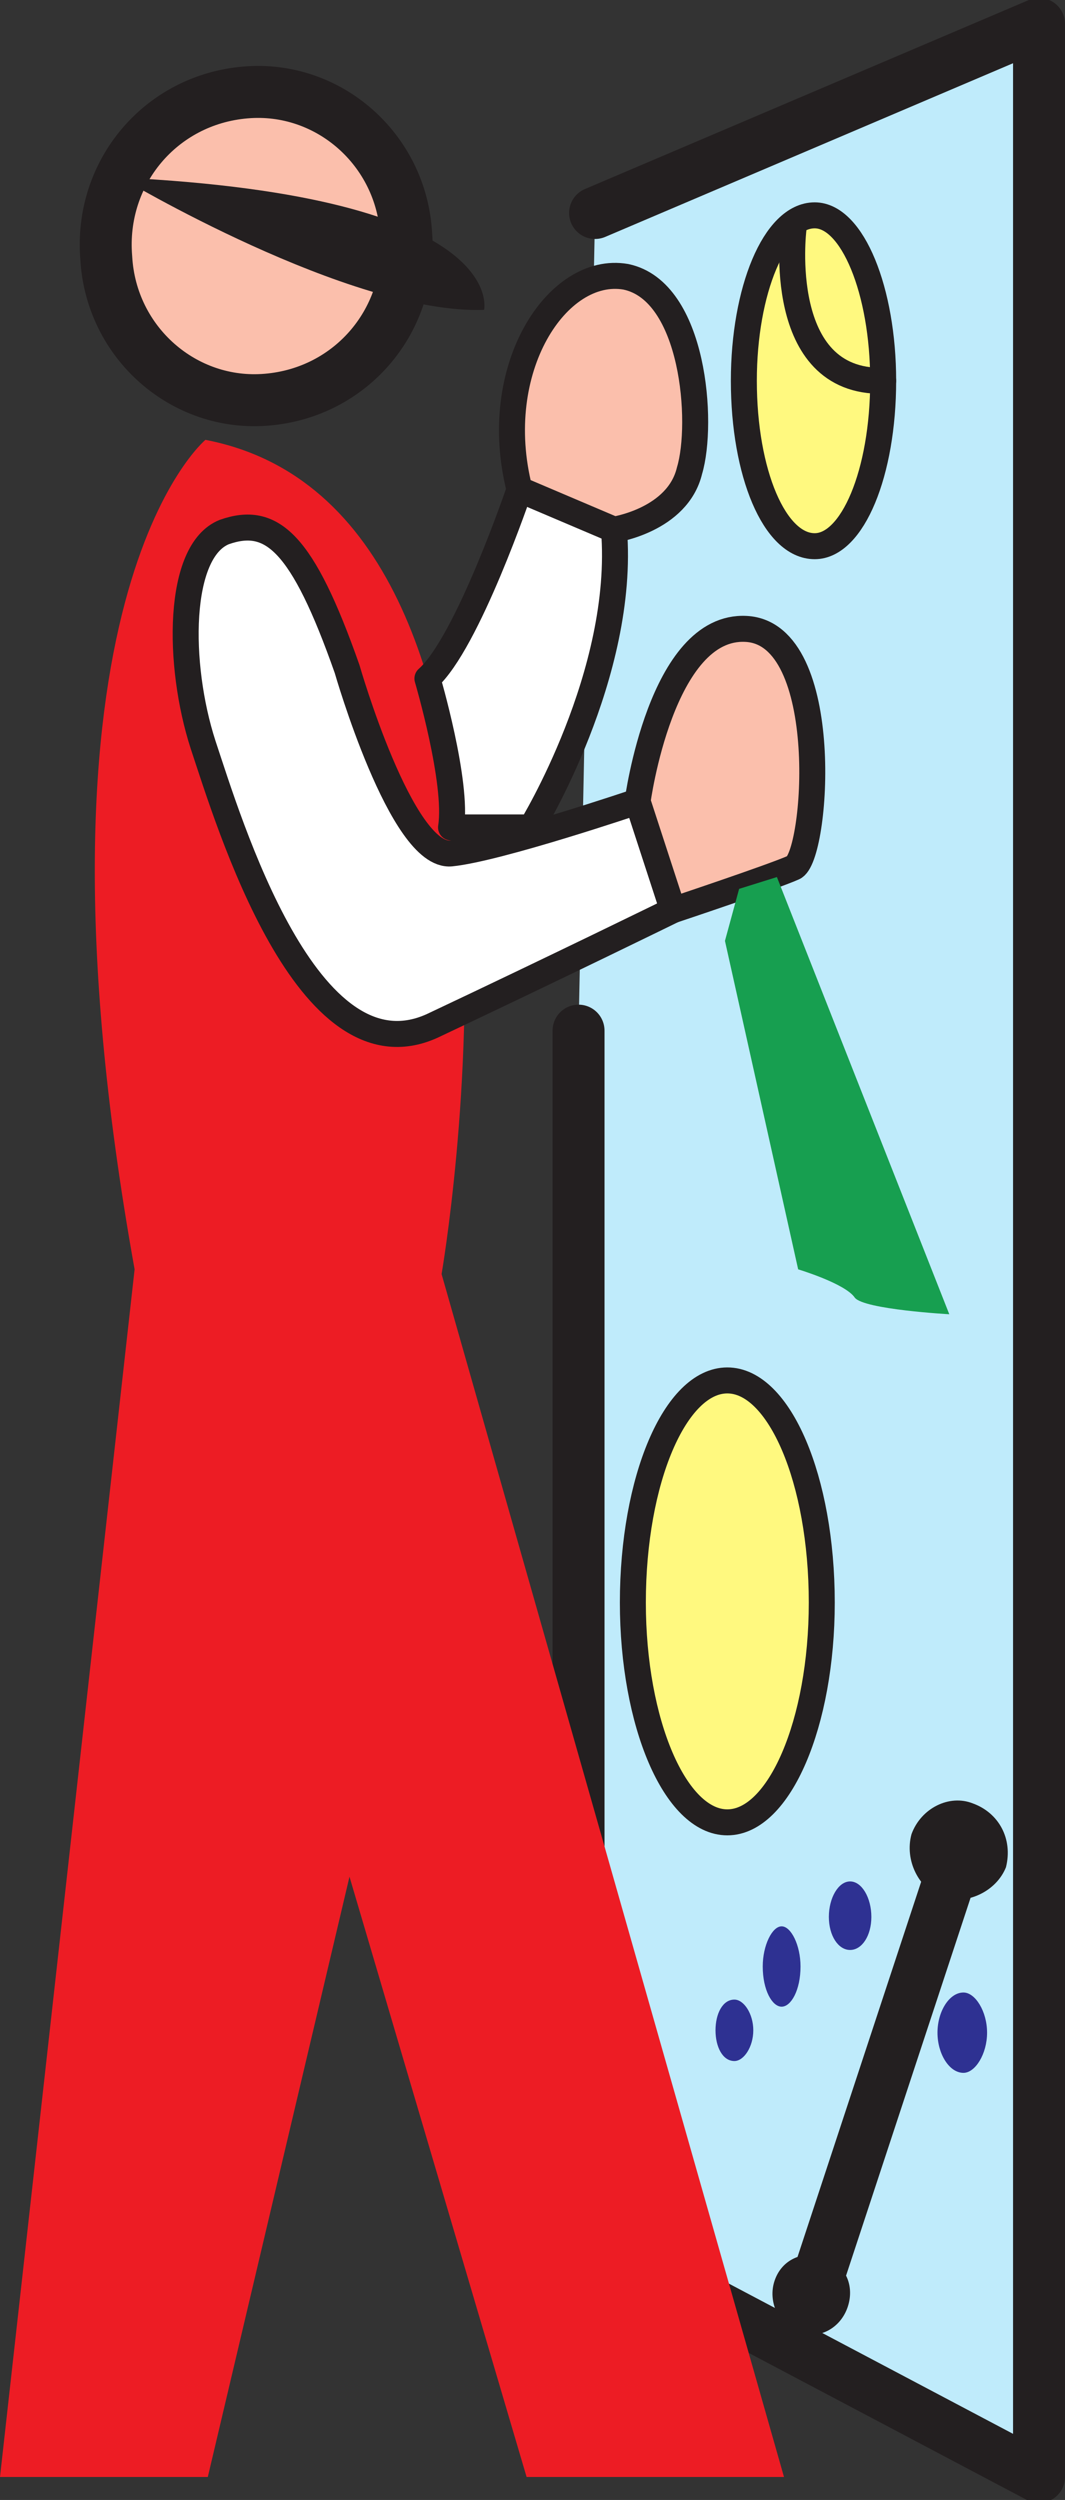
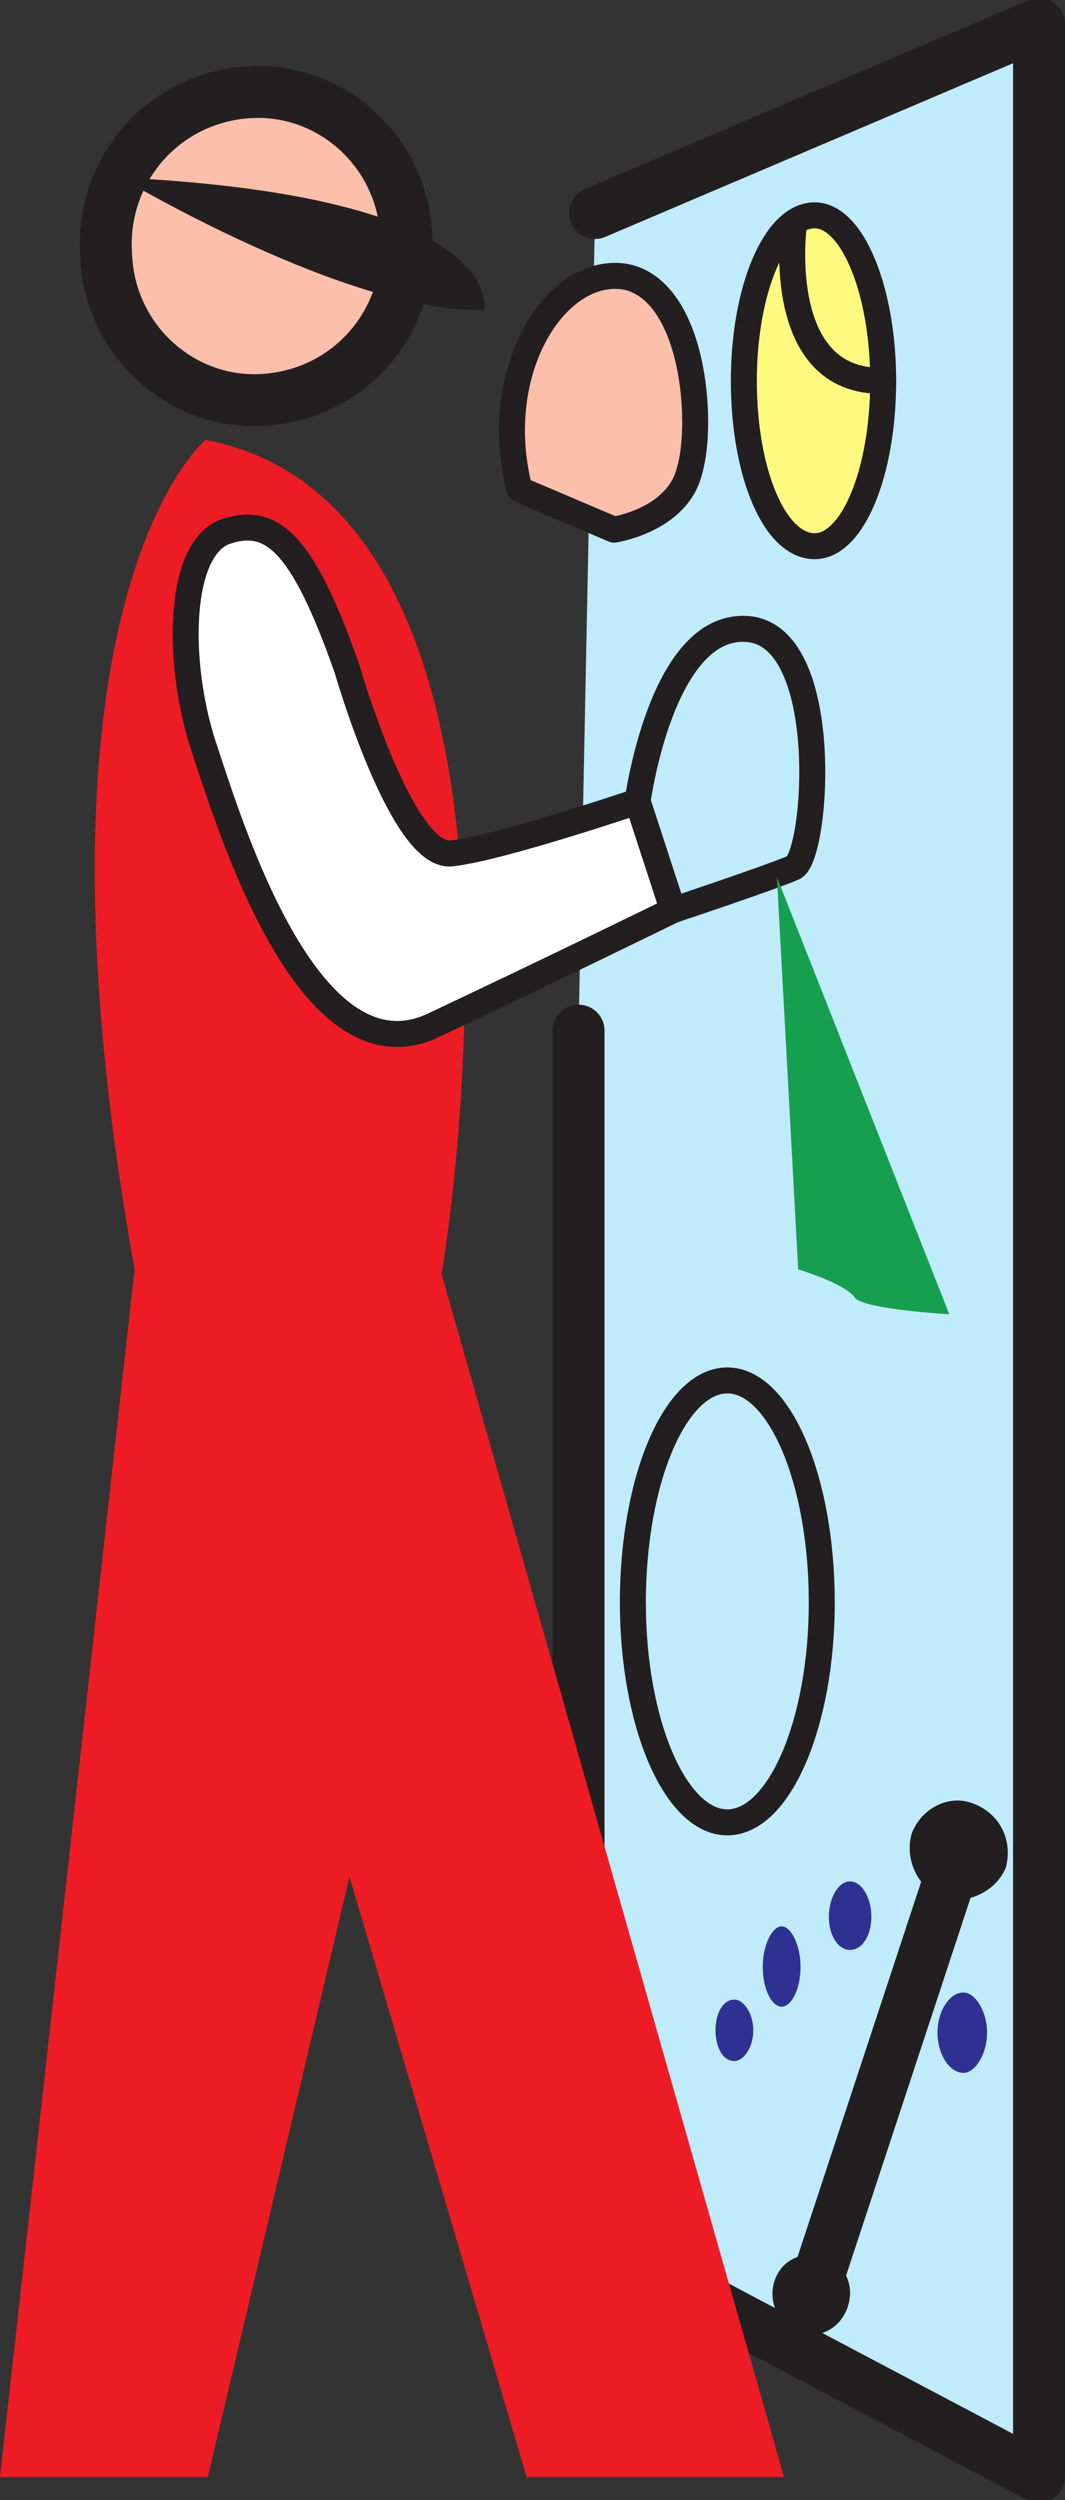
<svg xmlns="http://www.w3.org/2000/svg" width="338.25" height="793.386">
  <rect width="100%" height="100%" fill="#333333" stroke="none" />
  <path fill="#bfebfb" fill-rule="evenodd" stroke="#231f20" stroke-linecap="round" stroke-linejoin="round" stroke-miterlimit="10" stroke-width="16.5" d="M183.75 327.091v381.75L330 786.091V7.591l-141 60" />
  <path fill="#fbbfac" fill-rule="evenodd" d="M84.75 126.841c27-2.25 46.5-25.5 44.25-52.5-1.5-27-24.75-47.25-51-45-27 2.25-46.5 25.5-44.25 52.5 1.5 27 24.75 47.25 51 45" />
  <path fill="none" stroke="#231f20" stroke-linecap="round" stroke-linejoin="round" stroke-miterlimit="10" stroke-width="16.5" d="M84.75 126.841c27-2.25 46.5-25.5 44.25-52.5-1.5-27-24.75-47.25-51-45-27 2.25-46.5 25.5-44.25 52.5 1.5 27 24.75 47.25 51 45zm0 0" />
  <path fill="#231f20" fill-rule="evenodd" d="M38.25 56.341s72.75 43.5 115.5 42c0 0 8.25-36-115.5-42" />
  <path fill="#ed1c24" fill-rule="evenodd" d="M65.25 139.591s-60.75 50.25-22.5 263.25L0 786.091h66l45-190.5 56.25 190.5H249l-108.75-381.75s42-242.25-75-264.75" />
  <path fill="#fff" fill-rule="evenodd" d="M110.25 212.341c-14.25-40.5-24-48.75-39-43.5-15 6-15 42-6.75 67.5 8.25 24.75 33 107.25 72.75 89.25 39.75-18.75 76.5-36.75 76.5-36.75l-11.25-34.5s-44.25 15-59.25 16.5c-15.75 1.5-33-58.5-33-58.5" />
  <path fill="none" stroke="#231f20" stroke-linecap="round" stroke-linejoin="round" stroke-miterlimit="10" stroke-width="8.25" d="M110.25 212.341c-14.25-40.5-24-48.75-39-43.5-15 6-15 42-6.75 67.5 8.25 24.75 33 107.25 72.75 89.25 39.75-18.75 76.5-36.75 76.5-36.75l-11.25-34.5s-44.25 15-59.25 16.5c-15.75 1.5-33-58.5-33-58.5zm0 0" />
-   <path fill="#fbbfac" fill-rule="evenodd" d="M202.5 254.341s7.5-56.25 34.5-54.75c27.75 1.5 22.5 72.75 15 75.75-6.75 3-38.25 13.5-38.25 13.5l-11.25-34.5" />
  <path fill="none" stroke="#231f20" stroke-linecap="round" stroke-linejoin="round" stroke-miterlimit="10" stroke-width="8.25" d="M202.5 254.341s7.5-56.25 34.5-54.75c27.75 1.5 22.5 72.75 15 75.75-6.75 3-38.25 13.5-38.25 13.5zm0 0" />
-   <path fill="#fff" fill-rule="evenodd" d="M168.75 262.591s30-48.75 26.25-94.5l-30-12.75s-16.5 48.75-29.25 60c0 0 9.75 33 7.5 47.25h25.5" />
-   <path fill="none" stroke="#231f20" stroke-linecap="round" stroke-linejoin="round" stroke-miterlimit="10" stroke-width="8.25" d="M168.75 262.591s30-48.75 26.25-94.5l-30-12.75s-16.5 48.75-29.25 60c0 0 9.75 33 7.5 47.25zm0 0" />
  <path fill="#fbbfac" fill-rule="evenodd" d="M195 168.091s20.25-3 24-18.75c4.5-15 1.5-57-20.25-61.5-21.75-3.75-43.5 29.25-33.75 67.5l30 12.75" />
  <path fill="none" stroke="#231f20" stroke-linecap="round" stroke-linejoin="round" stroke-miterlimit="10" stroke-width="8.25" d="M195 168.091s20.25-3 24-18.75c4.5-15 1.5-57-20.25-61.5-21.75-3.75-43.5 29.25-33.75 67.5zm0 0" />
  <path fill="#fff97f" fill-rule="evenodd" d="M258.75 173.341c12 0 21.75-23.25 21.75-52.5 0-28.5-9.75-52.5-21.75-52.5-12.75 0-22.5 24-22.5 52.5 0 29.25 9.75 52.5 22.5 52.5" />
  <path fill="none" stroke="#231f20" stroke-linecap="round" stroke-linejoin="round" stroke-miterlimit="10" stroke-width="8.25" d="M258.75 173.341c12 0 21.75-23.25 21.75-52.5 0-28.5-9.75-52.5-21.75-52.5-12.75 0-22.5 24-22.5 52.5 0 29.25 9.75 52.5 22.5 52.5zm0 0" />
-   <path fill="#fff97f" fill-rule="evenodd" d="M231 578.341c16.5 0 30-31.5 30-69.75 0-39-13.5-70.5-30-70.5s-30 31.5-30 70.5c0 38.25 13.5 69.75 30 69.75" />
  <path fill="none" stroke="#231f20" stroke-linecap="round" stroke-linejoin="round" stroke-miterlimit="10" stroke-width="8.25" d="M231 578.341c16.5 0 30-31.5 30-69.75 0-39-13.5-70.5-30-70.5s-30 31.5-30 70.5c0 38.25 13.5 69.75 30 69.75zm0 0" />
  <path fill="none" stroke="#231f20" stroke-linecap="round" stroke-linejoin="round" stroke-miterlimit="10" stroke-width="16.5" d="m304.5 587.341-46.5 141" />
  <path fill="#231f20" fill-rule="evenodd" d="M246 723.841c-2.25 6.75 1.5 14.25 7.5 16.5 6.75 2.25 13.5-1.5 15.75-8.25s-.75-13.5-7.5-15.75-13.5.75-15.75 7.5m69.75-132.75c2.25-6.75-.75-13.5-7.5-15.75s-13.5 1.5-15.75 8.25c-2.25 6 1.5 13.5 8.25 15.75 6 2.25 13.5-1.5 15-8.25" />
  <path fill="#231f20" fill-rule="evenodd" d="M319.5 592.591c2.25-9-2.25-17.25-10.5-20.25-7.5-3-16.5 1.5-19.5 9.75-2.25 8.25 2.25 17.25 9.75 20.25 8.25 2.25 17.25-2.25 20.25-9.75" />
  <path fill="#231f20" fill-rule="evenodd" d="M308.25 588.091c.75-1.5-.75-3.75-2.25-4.5-2.25-.75-4.5 0-5.25 2.25s.75 4.5 2.25 5.25c2.25.75 4.5-.75 5.25-3" />
  <path fill="#2e3192" fill-rule="evenodd" d="M270 618.841c3.75 0 6.75-4.5 6.75-10.5s-3-11.25-6.75-11.25-6.75 5.25-6.75 11.25 3 10.5 6.75 10.5m-21.75 18c3 0 6-5.25 6-12.75 0-6.75-3-12.75-6-12.75s-6 6-6 12.75c0 7.5 3 12.75 6 12.75m-15 17.25c3 0 6-4.5 6-9.75s-3-9.75-6-9.75c-3.75 0-6 4.5-6 9.75s2.25 9.75 6 9.75m72.75 3.75c3.75 0 7.5-6 7.5-12.75s-3.75-12.75-7.5-12.75c-4.5 0-8.25 6-8.25 12.75s3.75 12.75 8.25 12.75" />
-   <path fill="#179f50" fill-rule="evenodd" d="m246.75 278.341 54.75 138.75s-27-1.5-30-5.25c-3-4.5-18-9-18-9l-23.25-104.25 4.5-16.5 12-3.75" />
+   <path fill="#179f50" fill-rule="evenodd" d="m246.75 278.341 54.75 138.75s-27-1.5-30-5.25c-3-4.5-18-9-18-9" />
  <path fill="none" stroke="#231f20" stroke-linecap="round" stroke-linejoin="round" stroke-miterlimit="10" stroke-width="8.25" d="M252 72.841s-6 48.75 28.5 48" />
</svg>